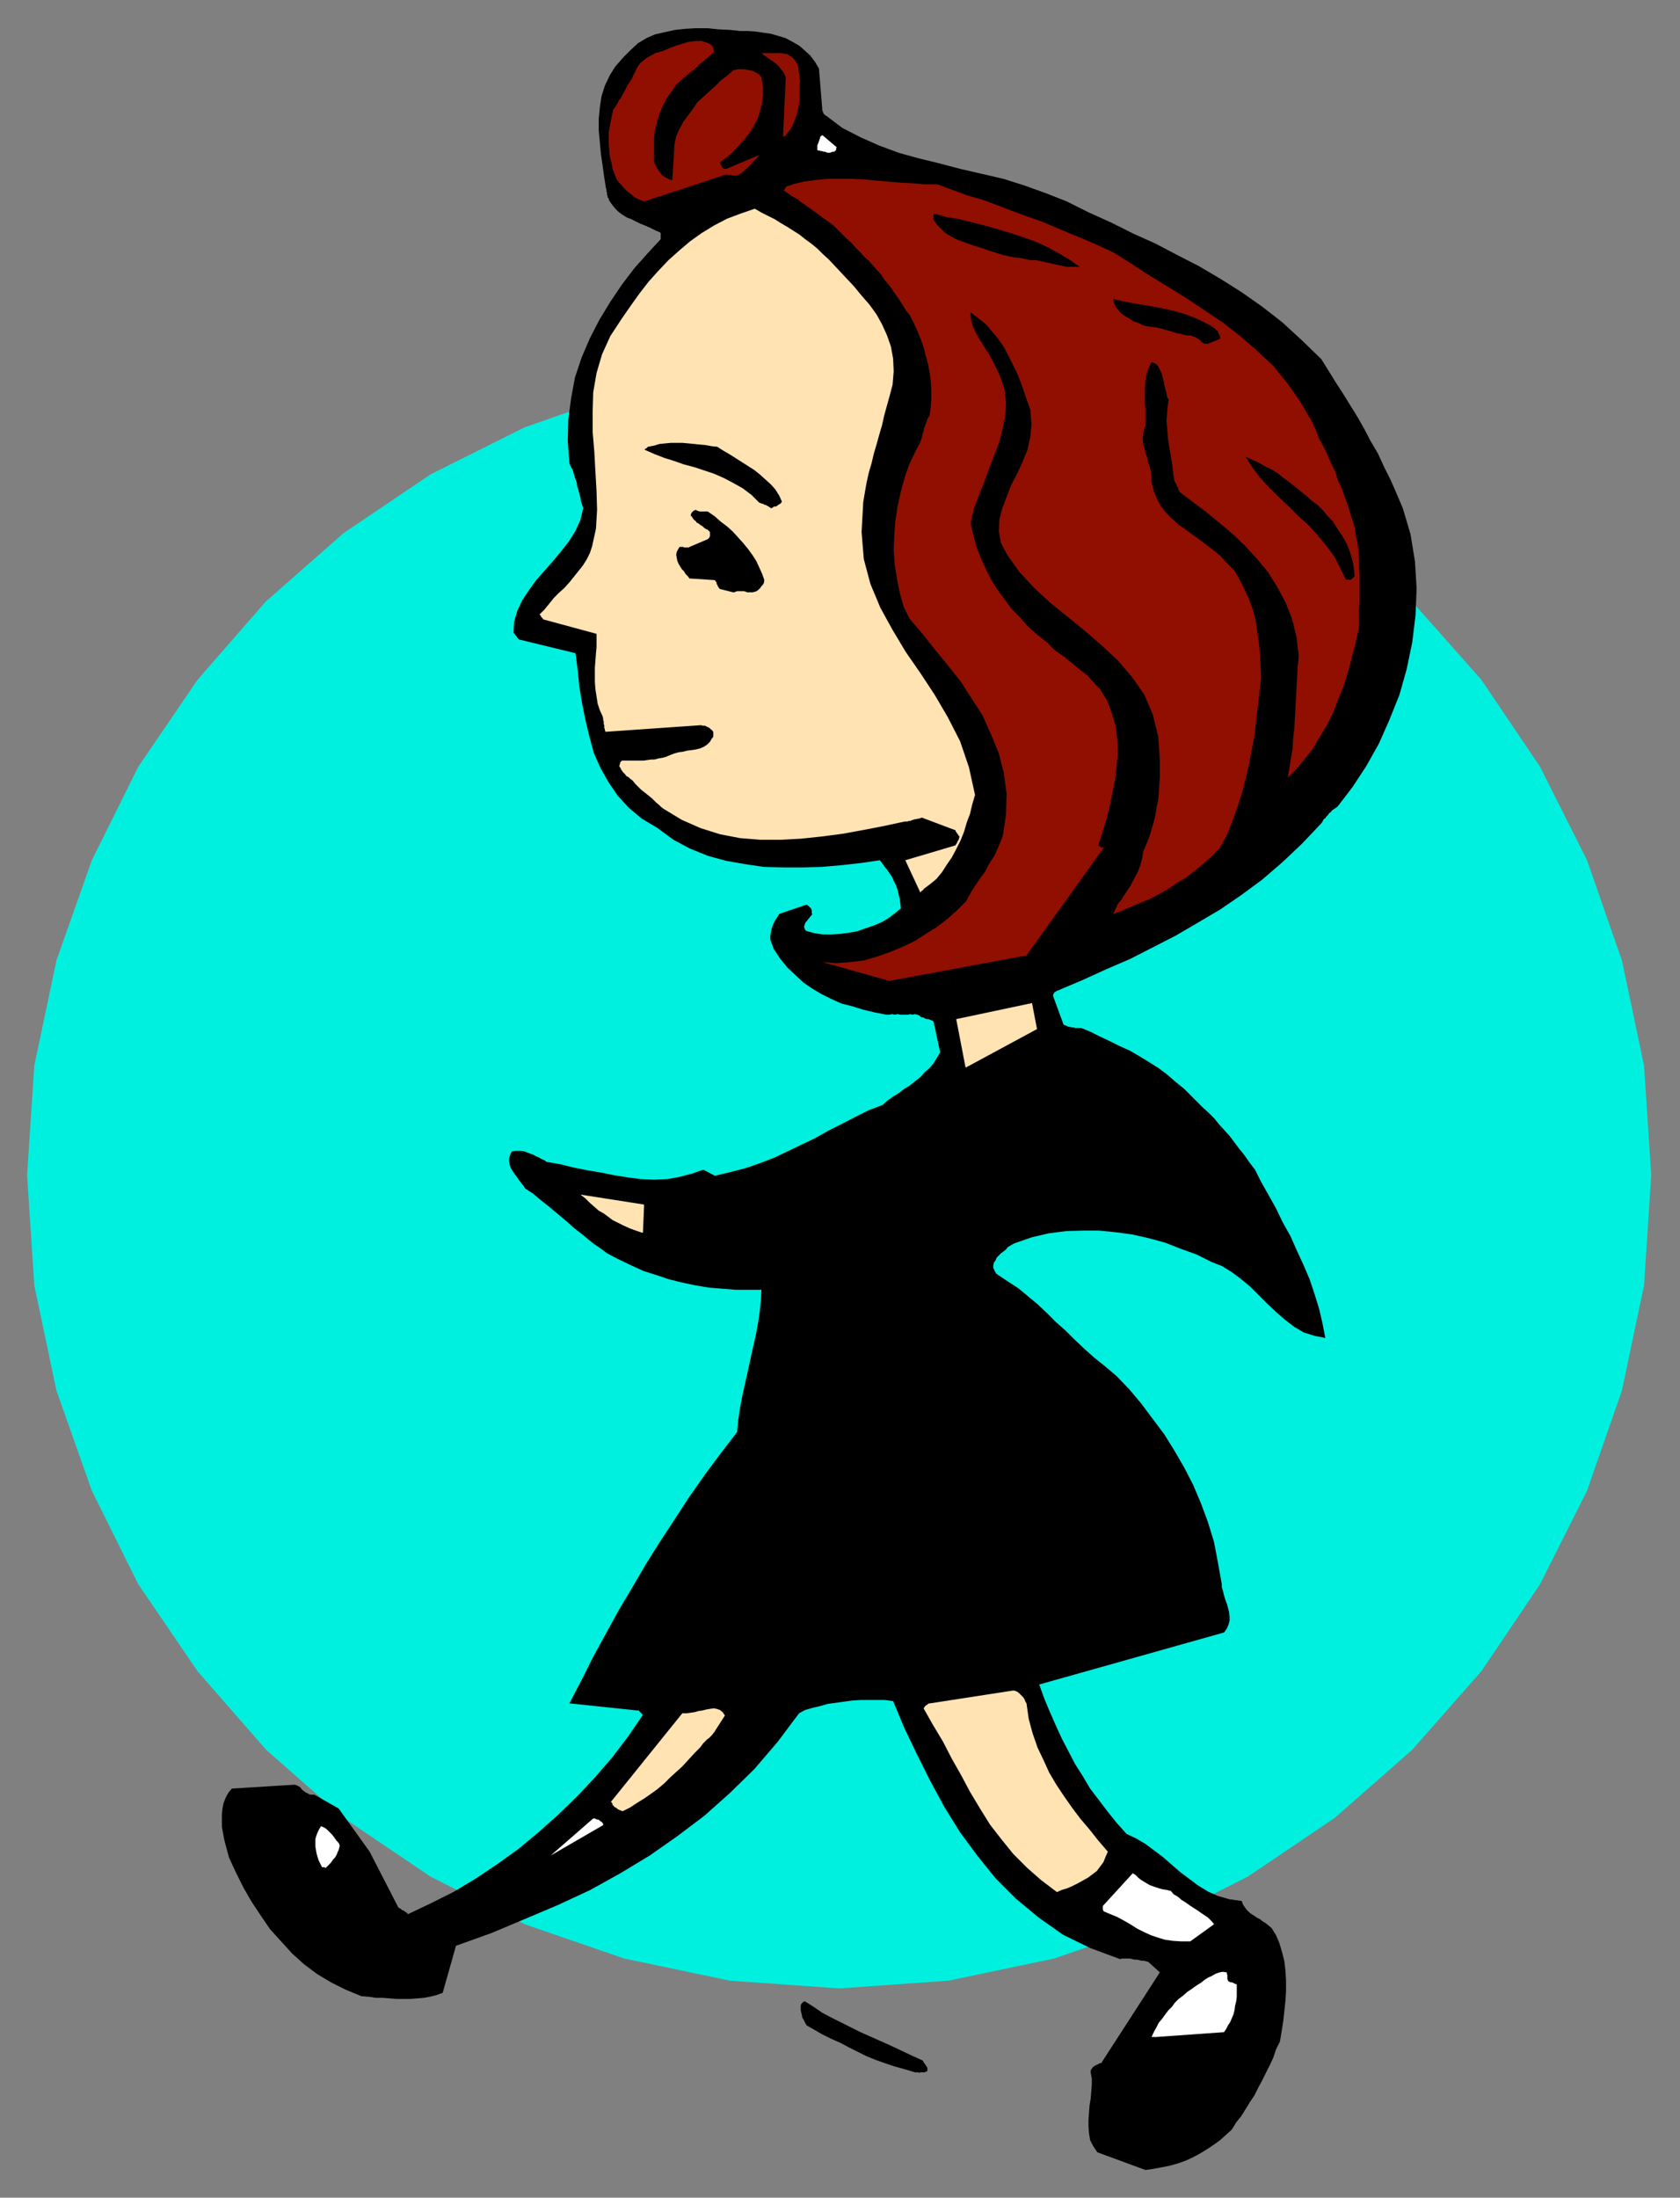
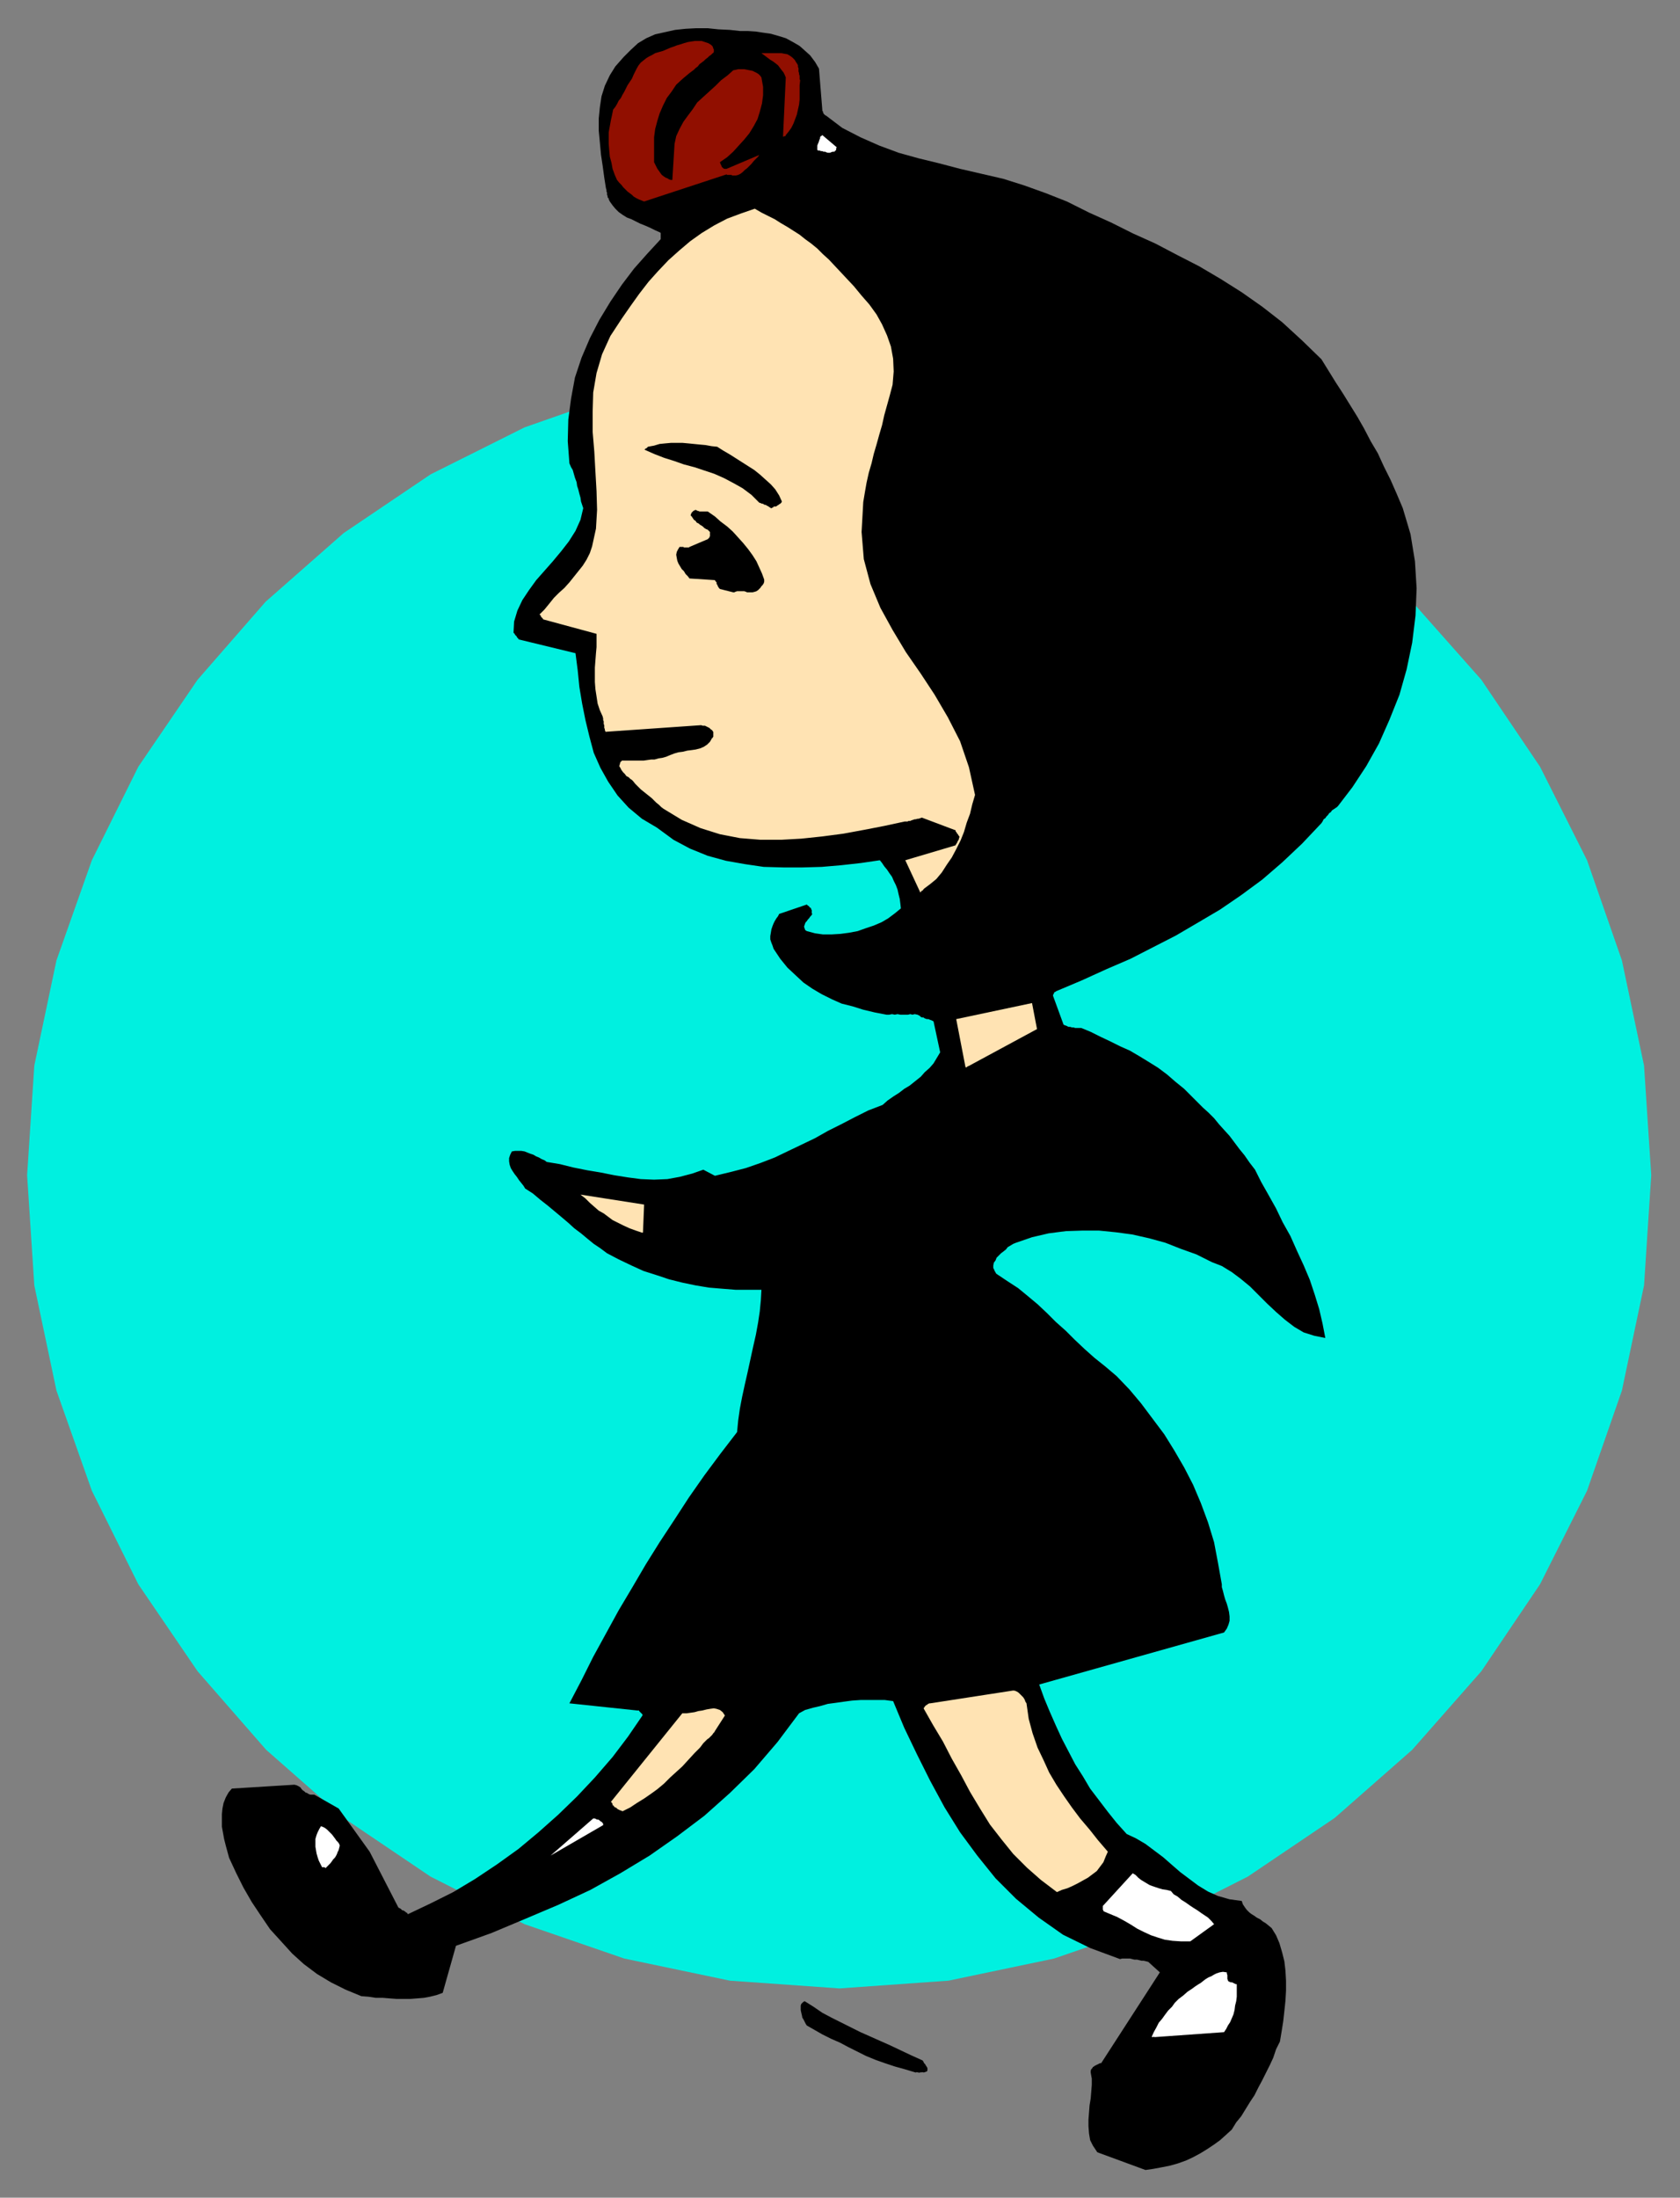
<svg xmlns="http://www.w3.org/2000/svg" xmlns:ns1="http://sodipodi.sourceforge.net/DTD/sodipodi-0.dtd" xmlns:ns2="http://www.inkscape.org/namespaces/inkscape" version="1.0" width="129.808mm" height="169.711mm" id="svg45" ns1:docname="CCM00982.WMF">
  <rect width="100%" height="100%" fill="#808080" stroke="none" />
  <ns1:namedview pagecolor="#ffffff" bordercolor="#666666" borderopacity="1" objecttolerance="10" gridtolerance="10" guidetolerance="10" ns2:pageopacity="0" ns2:pageshadow="2" ns2:window-width="640" ns2:window-height="480" id="namedview47" />
  <defs id="defs3">
    <pattern id="WMFhbasepattern" patternUnits="userSpaceOnUse" width="6" height="6" x="0" y="0" />
  </defs>
  <path style="fill:#00f0e0;fill-rule:evenodd;fill-opacity:1;stroke:none;" d="  M 482.214,343.011   L 480.113,311.02   L 473.649,280.322   L 463.468,251.078   L 449.732,223.773   L 432.603,198.407   L 412.403,175.625   L 389.779,155.591   L 364.408,138.465   L 336.936,124.731   L 307.848,114.552   L 276.982,108.09   L 245.147,105.989   L 213.15,108.09   L 182.285,114.552   L 153.197,124.731   L 125.725,138.465   L 100.353,155.591   L 77.568,175.625   L 57.691,198.407   L 40.4,223.773   L 26.826,251.078   L 16.483,280.322   L 10.019,311.02   L 7.918,343.011   L 10.019,375.163   L 16.483,405.861   L 26.826,435.105   L 40.4,462.41   L 57.691,487.777   L 77.73,510.72   L 100.353,530.593   L 125.725,547.719   L 153.197,561.614   L 182.285,571.631   L 213.15,578.094   L 245.147,580.356   L 276.982,578.094   L 307.848,571.631   L 336.936,561.614   L 364.408,547.719   L 389.779,530.593   L 412.403,510.72   L 432.603,487.777   L 449.732,462.41   L 463.468,435.105   L 473.649,405.861   L 480.113,375.163   L 482.214,343.011   L 482.214,343.011  z " id="path5" />
  <path style="fill:#000000;fill-rule:evenodd;fill-opacity:1;stroke:none;" d="  M 334.512,633.35   L 336.774,633.027   L 339.36,632.543   L 341.784,632.058   L 344.046,631.412   L 346.308,630.604   L 348.409,629.634   L 350.51,628.503   L 352.611,627.211   L 354.55,625.918   L 356.328,624.626   L 357.944,623.172   L 359.721,621.556   L 361.014,619.456   L 362.468,617.678   L 363.761,615.578   L 365.054,613.477   L 366.347,611.539   L 367.478,609.277   L 368.609,607.176   L 369.74,604.914   L 370.872,602.652   L 371.841,600.552   L 372.649,598.128   L 373.78,595.866   L 374.265,592.958   L 374.75,589.888   L 375.073,586.98   L 375.396,583.91   L 375.558,581.002   L 375.558,578.094   L 375.396,575.186   L 375.073,572.439   L 374.427,569.854   L 373.619,567.107   L 372.649,564.845   L 371.356,562.745   L 370.387,561.937   L 369.579,561.291   L 368.771,560.806   L 367.963,560.16   L 366.993,559.675   L 366.347,559.19   L 365.539,558.706   L 364.892,558.221   L 364.084,557.413   L 363.6,556.767   L 362.953,555.797   L 362.63,554.828   L 359.075,554.343   L 355.681,553.374   L 352.772,552.081   L 349.864,550.304   L 347.278,548.365   L 344.692,546.426   L 342.268,544.326   L 339.683,542.064   L 337.097,540.125   L 334.512,538.186   L 331.764,536.571   L 329.017,535.278   L 326.108,532.047   L 323.523,528.815   L 320.937,525.422   L 318.352,522.029   L 316.251,518.475   L 313.988,514.92   L 312.049,511.204   L 310.11,507.488   L 308.332,503.611   L 306.555,499.571   L 304.939,495.694   L 303.484,491.654   L 357.459,476.467   L 358.267,475.336   L 358.752,474.205   L 359.075,473.074   L 359.075,471.781   L 358.913,470.489   L 358.59,469.196   L 358.267,468.065   L 357.782,466.773   L 357.459,465.642   L 357.136,464.349   L 356.812,463.218   L 356.812,462.41   L 355.681,456.109   L 354.55,450.131   L 352.772,444.315   L 350.672,438.66   L 348.409,433.328   L 345.824,428.319   L 342.915,423.311   L 340.006,418.625   L 336.612,414.101   L 333.219,409.577   L 329.825,405.538   L 326.108,401.661   L 322.876,398.914   L 319.644,396.329   L 316.736,393.744   L 313.827,390.997   L 311.241,388.412   L 308.332,385.827   L 305.747,383.242   L 303,380.657   L 300.091,378.233   L 297.344,375.971   L 294.112,373.871   L 291.203,371.932   L 291.041,371.77   L 290.88,371.77   L 290.88,371.609   L 290.718,371.447   L 290.718,371.286   L 290.556,371.124   L 290.395,370.801   L 290.395,370.639   L 290.233,370.478   L 290.233,370.316   L 290.072,370.155   L 290.072,370.155   L 290.072,369.347   L 290.233,368.539   L 290.718,367.893   L 291.041,367.085   L 291.688,366.438   L 292.334,365.792   L 292.98,365.307   L 293.788,364.661   L 294.273,364.015   L 295.081,363.53   L 295.889,363.046   L 296.697,362.722   L 301.384,361.107   L 306.232,359.976   L 311.241,359.329   L 316.089,359.168   L 320.937,359.168   L 325.785,359.653   L 330.633,360.299   L 335.643,361.43   L 340.329,362.722   L 344.854,364.5   L 349.379,366.115   L 353.904,368.377   L 356.812,369.508   L 359.721,371.286   L 362.307,373.224   L 365.054,375.486   L 367.478,377.91   L 370.064,380.495   L 372.649,382.919   L 375.235,385.18   L 377.982,387.281   L 380.729,388.897   L 383.8,389.866   L 387.032,390.512   L 386.224,386.311   L 385.254,382.111   L 383.961,377.91   L 382.507,373.548   L 380.729,369.347   L 378.79,365.146   L 376.851,360.784   L 374.588,356.744   L 372.649,352.705   L 370.387,348.666   L 368.286,344.95   L 366.508,341.395   L 364.892,339.295   L 363.438,337.194   L 361.984,335.417   L 360.529,333.478   L 359.075,331.54   L 357.459,329.762   L 356.004,328.147   L 354.55,326.369   L 352.934,324.754   L 351.318,323.3   L 349.702,321.684   L 348.248,320.23   L 345.824,317.806   L 343.238,315.706   L 340.814,313.605   L 338.228,311.667   L 335.643,310.051   L 332.734,308.274   L 329.987,306.658   L 327.078,305.365   L 324.169,303.911   L 321.422,302.619   L 318.513,301.165   L 315.766,300.034   L 315.281,300.034   L 314.958,300.034   L 314.473,300.034   L 313.988,300.034   L 313.504,299.872   L 313.019,299.872   L 312.534,299.71   L 312.049,299.71   L 311.726,299.549   L 311.403,299.387   L 310.918,299.226   L 310.595,299.064   L 307.524,290.663   L 307.524,290.663   L 307.524,290.501   L 307.524,290.501   L 307.524,290.339   L 307.686,290.178   L 307.686,290.016   L 307.848,289.855   L 307.848,289.693   L 308.009,289.532   L 308.171,289.532   L 308.332,289.37   L 308.656,289.208   L 315.928,286.139   L 323.038,282.907   L 330.148,279.837   L 336.774,276.445   L 343.4,273.052   L 350.025,269.174   L 356.328,265.458   L 362.468,261.257   L 368.609,256.733   L 374.427,251.724   L 380.244,246.231   L 385.9,240.253   L 386.224,239.768   L 386.547,239.122   L 387.032,238.799   L 387.355,238.314   L 387.84,237.83   L 388.163,237.345   L 388.648,237.022   L 388.971,236.537   L 389.456,236.214   L 389.94,235.891   L 390.425,235.568   L 390.748,235.244   L 394.95,229.751   L 398.99,223.611   L 402.707,216.987   L 405.777,210.04   L 408.686,202.769   L 410.787,195.337   L 412.403,187.582   L 413.372,179.665   L 413.696,171.748   L 413.211,163.831   L 411.918,155.914   L 409.656,148.32   L 407.878,144.12   L 406.1,140.08   L 404.161,136.203   L 402.384,132.325   L 400.283,128.77   L 398.344,125.054   L 396.404,121.661   L 394.304,118.269   L 392.203,114.876   L 390.102,111.644   L 388.001,108.251   L 385.9,104.858   L 380.244,99.365   L 374.427,94.033   L 368.609,89.509   L 362.63,85.308   L 356.489,81.431   L 350.187,77.715   L 343.884,74.483   L 337.42,71.09   L 330.956,68.182   L 324.492,64.951   L 318.028,62.042   L 311.564,58.811   L 305.424,56.388   L 299.121,54.126   L 292.98,52.187   L 286.678,50.733   L 280.376,49.279   L 274.235,47.663   L 268.256,46.209   L 262.438,44.593   L 256.782,42.493   L 251.288,40.069   L 245.955,37.322   L 241.269,33.768   L 240.945,33.606   L 240.784,33.445   L 240.622,33.283   L 240.461,33.122   L 240.461,32.96   L 240.299,32.637   L 240.299,32.475   L 240.137,32.314   L 240.137,32.314   L 240.137,32.152   L 240.137,32.152   L 240.137,31.991   L 239.168,20.035   L 238.037,18.096   L 236.582,16.157   L 234.966,14.703   L 233.512,13.41   L 231.573,12.279   L 229.472,11.148   L 227.371,10.502   L 225.109,9.856   L 222.846,9.533   L 220.745,9.209   L 218.321,9.048   L 216.059,9.048   L 213.15,8.725   L 209.757,8.563   L 206.686,8.24   L 203.293,8.24   L 200.222,8.402   L 197.152,8.725   L 194.243,9.371   L 191.334,10.017   L 188.749,11.148   L 186.325,12.602   L 184.224,14.541   L 182.123,16.642   L 179.699,19.388   L 178.083,21.973   L 176.629,25.043   L 175.659,28.113   L 175.174,31.344   L 174.851,34.576   L 174.851,38.13   L 175.174,41.523   L 175.497,45.078   L 175.982,48.309   L 176.467,51.864   L 176.952,54.933   L 177.113,55.418   L 177.113,55.903   L 177.275,56.226   L 177.275,56.549   L 177.275,56.872   L 177.437,57.195   L 177.437,57.519   L 177.598,57.842   L 177.76,57.842   L 177.76,58.165   L 177.921,58.488   L 178.083,58.811   L 178.891,59.942   L 179.699,60.912   L 180.669,61.881   L 181.8,62.689   L 183.093,63.497   L 184.385,63.981   L 185.678,64.628   L 186.971,65.274   L 188.587,65.92   L 190.041,66.566   L 191.334,67.213   L 192.789,67.859   L 192.95,68.021   L 192.95,68.182   L 192.95,68.344   L 192.95,68.505   L 192.95,68.667   L 192.95,68.828   L 192.95,69.152   L 192.95,69.313   L 192.95,69.475   L 192.95,69.636   L 192.95,69.798   L 192.95,69.798   L 189.072,73.999   L 185.193,78.361   L 181.638,83.046   L 178.245,88.055   L 175.013,93.387   L 172.265,98.719   L 169.841,104.374   L 167.902,110.19   L 166.771,116.33   L 165.963,122.469   L 165.801,128.77   L 166.286,135.233   L 166.771,136.364   L 167.256,137.172   L 167.579,138.303   L 167.902,139.434   L 168.387,140.727   L 168.549,141.858   L 168.872,142.827   L 169.195,144.12   L 169.518,145.251   L 169.68,146.382   L 170.003,147.351   L 170.326,148.32   L 169.518,151.713   L 168.064,154.945   L 166.125,158.014   L 163.862,160.923   L 161.438,163.831   L 159.014,166.578   L 156.59,169.324   L 154.489,172.233   L 152.55,175.141   L 151.096,178.211   L 150.126,181.442   L 149.965,184.673   L 150.288,184.996   L 150.449,185.32   L 150.611,185.481   L 150.934,185.804   L 150.934,185.966   L 151.096,186.127   L 151.257,186.289   L 151.419,186.451   L 151.419,186.612   L 151.419,186.612   L 151.419,186.612   L 151.419,186.612   L 168.064,190.651   L 168.71,195.66   L 169.195,200.507   L 170.003,205.354   L 170.973,210.201   L 172.104,214.887   L 173.397,219.734   L 175.336,224.096   L 177.598,228.135   L 180.345,232.175   L 183.577,235.729   L 187.456,238.961   L 191.819,241.546   L 196.667,245.1   L 201.515,247.685   L 206.686,249.786   L 212.019,251.24   L 217.513,252.209   L 223.008,253.017   L 228.825,253.179   L 234.32,253.179   L 239.976,253.017   L 245.632,252.532   L 251.449,251.886   L 256.944,251.078   L 257.59,251.886   L 258.237,252.855   L 259.045,253.825   L 259.691,254.794   L 260.499,255.925   L 260.984,257.056   L 261.63,258.349   L 262.115,259.641   L 262.438,261.095   L 262.761,262.388   L 262.923,263.681   L 263.084,265.135   L 261.307,266.589   L 259.368,268.043   L 257.429,269.174   L 255.166,270.143   L 252.742,270.951   L 250.48,271.759   L 247.894,272.244   L 245.47,272.567   L 242.885,272.728   L 240.299,272.728   L 238.037,272.405   L 235.613,271.759   L 235.128,271.436   L 234.966,270.951   L 234.805,270.466   L 234.966,269.982   L 235.128,269.497   L 235.289,269.174   L 235.613,268.851   L 235.936,268.366   L 236.259,268.043   L 236.582,267.558   L 236.905,267.235   L 237.229,266.75   L 237.067,266.589   L 237.067,266.427   L 237.067,266.104   L 237.067,265.943   L 237.067,265.619   L 236.905,265.458   L 236.905,265.296   L 236.744,264.973   L 236.421,264.812   L 236.259,264.488   L 235.936,264.327   L 235.613,264.004   L 227.533,266.75   L 227.209,267.397   L 226.725,268.043   L 226.24,268.851   L 225.917,269.497   L 225.593,270.305   L 225.27,271.274   L 225.109,272.244   L 224.947,273.213   L 224.947,274.183   L 225.27,275.152   L 225.593,275.96   L 225.917,276.929   L 227.856,279.837   L 229.957,282.423   L 232.381,284.685   L 234.643,286.785   L 237.229,288.562   L 239.976,290.178   L 242.885,291.632   L 245.793,292.925   L 249.025,293.732   L 252.096,294.702   L 255.489,295.51   L 258.883,296.156   L 259.691,296.156   L 260.499,295.994   L 261.307,296.156   L 262.115,295.994   L 262.923,296.156   L 263.731,296.156   L 264.377,296.156   L 265.185,296.156   L 265.832,295.994   L 266.478,296.156   L 267.125,295.994   L 267.933,296.156   L 268.256,296.318   L 268.579,296.479   L 268.902,296.802   L 269.225,296.964   L 269.71,296.964   L 269.872,297.125   L 270.195,297.287   L 270.68,297.449   L 271.164,297.449   L 271.488,297.61   L 271.972,297.772   L 272.619,298.095   L 274.558,307.143   L 273.588,308.758   L 272.619,310.374   L 271.488,311.667   L 270.033,312.959   L 268.902,314.252   L 267.286,315.544   L 265.67,316.837   L 264.054,317.806   L 262.6,318.937   L 260.822,320.068   L 259.206,321.199   L 257.752,322.492   L 253.55,324.107   L 249.672,326.046   L 245.632,328.147   L 241.753,330.085   L 238.037,332.186   L 233.997,334.125   L 230.28,335.902   L 226.24,337.841   L 222.038,339.456   L 217.837,340.911   L 213.473,342.042   L 208.787,343.173   L 205.393,341.395   L 202.161,342.526   L 198.445,343.496   L 194.889,344.142   L 191.011,344.304   L 187.133,344.142   L 183.416,343.657   L 179.376,343.011   L 175.336,342.203   L 171.457,341.557   L 167.417,340.749   L 163.539,339.78   L 159.661,339.133   L 159.014,338.649   L 158.206,338.325   L 157.398,337.841   L 156.59,337.518   L 155.782,337.033   L 154.813,336.71   L 154.005,336.387   L 153.197,336.063   L 152.227,335.902   L 151.257,335.902   L 150.449,335.902   L 149.48,336.063   L 148.995,337.033   L 148.672,338.002   L 148.672,338.972   L 148.833,339.941   L 149.157,340.911   L 149.641,341.718   L 150.288,342.688   L 150.934,343.496   L 151.581,344.465   L 152.227,345.273   L 152.873,346.081   L 153.358,346.889   L 155.621,348.343   L 157.721,350.12   L 159.984,351.897   L 161.923,353.513   L 163.862,355.129   L 165.963,356.906   L 167.741,358.522   L 169.68,359.976   L 171.619,361.591   L 173.397,363.046   L 175.336,364.338   L 177.275,365.792   L 180.669,367.569   L 184.385,369.347   L 187.941,370.962   L 191.496,372.093   L 195.374,373.386   L 199.253,374.355   L 203.131,375.163   L 207.009,375.809   L 210.888,376.133   L 214.928,376.456   L 218.645,376.456   L 222.361,376.456   L 222.2,379.364   L 221.877,382.757   L 221.392,385.988   L 220.745,389.543   L 219.937,393.097   L 219.129,396.813   L 218.321,400.53   L 217.513,404.084   L 216.705,407.8   L 216.059,411.193   L 215.574,414.586   L 215.251,417.979   L 210.403,424.28   L 205.717,430.581   L 201.192,437.044   L 196.99,443.507   L 192.627,450.131   L 188.587,456.594   L 184.709,463.218   L 180.669,470.004   L 176.952,476.79   L 173.235,483.576   L 169.841,490.362   L 166.286,497.148   L 186.163,499.248   L 186.325,499.248   L 186.486,499.248   L 186.648,499.248   L 186.648,499.41   L 186.809,499.571   L 186.971,499.733   L 186.971,499.733   L 187.133,499.894   L 187.294,500.056   L 187.456,500.218   L 187.617,500.379   L 187.617,500.702   L 183.416,506.842   L 178.891,512.82   L 173.72,518.798   L 168.549,524.291   L 163.054,529.623   L 157.237,534.793   L 151.419,539.64   L 145.117,544.164   L 138.814,548.365   L 132.35,552.243   L 125.886,555.474   L 119.099,558.706   L 118.937,558.382   L 118.776,558.221   L 118.614,558.221   L 118.453,558.059   L 118.291,557.898   L 117.968,557.736   L 117.806,557.575   L 117.483,557.575   L 117.321,557.413   L 116.998,557.09   L 116.675,556.928   L 116.352,556.767   L 107.949,540.448   L 98.899,527.846   L 91.789,523.807   L 91.304,523.807   L 90.657,523.807   L 90.173,523.645   L 89.688,523.322   L 89.203,523.16   L 88.88,522.837   L 88.395,522.514   L 88.072,522.191   L 87.749,521.706   L 87.264,521.383   L 86.618,521.06   L 85.971,520.898   L 67.71,522.029   L 66.741,523.16   L 65.933,524.615   L 65.286,526.23   L 64.963,527.846   L 64.802,529.462   L 64.802,531.4   L 64.802,533.178   L 65.125,534.955   L 65.448,536.732   L 65.933,538.671   L 66.418,540.448   L 66.902,542.226   L 69.003,546.749   L 71.104,550.95   L 73.528,555.151   L 76.114,559.029   L 78.861,563.068   L 82.093,566.622   L 85.325,570.177   L 88.718,573.247   L 92.597,576.155   L 96.637,578.579   L 100.838,580.679   L 105.525,582.618   L 107.625,582.779   L 109.726,583.102   L 111.827,583.102   L 113.766,583.264   L 115.867,583.426   L 117.968,583.426   L 119.745,583.426   L 121.846,583.264   L 123.785,583.102   L 125.563,582.779   L 127.502,582.295   L 129.28,581.648   L 133.158,567.915   L 143.501,564.199   L 153.52,559.998   L 163.054,555.959   L 172.427,551.597   L 181.153,546.749   L 189.718,541.579   L 197.798,535.924   L 205.717,529.946   L 213.15,523.322   L 220.261,516.375   L 227.048,508.458   L 233.35,500.056   L 235.128,499.087   L 237.39,498.44   L 239.491,497.956   L 241.753,497.309   L 244.177,496.986   L 246.44,496.663   L 248.864,496.34   L 251.288,496.178   L 253.712,496.178   L 256.136,496.178   L 258.398,496.178   L 260.822,496.502   L 264.054,504.257   L 267.771,512.012   L 271.649,519.767   L 275.851,527.523   L 280.376,534.793   L 285.385,541.579   L 290.718,548.204   L 296.697,554.182   L 303.323,559.675   L 310.433,564.684   L 318.352,568.561   L 327.078,571.793   L 327.724,571.631   L 328.532,571.631   L 329.34,571.631   L 329.987,571.631   L 330.633,571.793   L 331.28,571.954   L 332.088,571.954   L 332.734,572.116   L 333.38,572.277   L 334.027,572.277   L 334.673,572.439   L 335.32,572.601   L 338.713,575.67   L 321.584,602.168   L 321.26,602.168   L 320.937,602.329   L 320.614,602.491   L 320.291,602.652   L 319.968,602.814   L 319.644,602.975   L 319.483,603.137   L 319.16,603.299   L 318.998,603.622   L 318.675,603.945   L 318.513,604.43   L 318.513,604.914   L 318.836,606.692   L 318.836,608.469   L 318.675,610.569   L 318.513,612.508   L 318.19,614.447   L 318.028,616.547   L 317.867,618.648   L 317.867,620.587   L 318.028,622.687   L 318.352,624.626   L 319.16,626.241   L 320.452,628.18   L 334.512,633.35   L 334.512,633.35  z " id="path7" />
  <path style="fill:#000000;fill-rule:evenodd;fill-opacity:1;stroke:none;" d="  M 267.448,604.914   L 267.448,604.914   L 267.609,604.753   L 267.771,604.914   L 267.933,604.753   L 268.094,604.914   L 268.256,604.914   L 268.579,604.914   L 268.74,604.914   L 269.064,604.753   L 269.225,604.914   L 269.548,604.753   L 269.71,604.914   L 270.195,604.753   L 270.68,604.591   L 270.841,604.268   L 270.841,603.945   L 270.841,603.622   L 270.68,603.299   L 270.356,602.814   L 270.195,602.491   L 269.872,602.168   L 269.71,601.844   L 269.548,601.521   L 269.387,601.36   L 266.155,599.906   L 263.084,598.452   L 260.014,596.997   L 257.105,595.705   L 254.197,594.412   L 251.288,593.12   L 248.379,591.666   L 245.47,590.212   L 242.885,588.919   L 240.137,587.465   L 237.552,585.688   L 234.966,584.072   L 234.481,584.395   L 233.997,584.88   L 233.835,585.364   L 233.835,586.011   L 233.835,586.657   L 233.997,587.465   L 234.158,588.111   L 234.32,588.919   L 234.643,589.404   L 234.966,590.05   L 235.289,590.696   L 235.613,591.181   L 237.875,592.473   L 240.137,593.766   L 242.723,595.059   L 245.309,596.19   L 247.733,597.482   L 250.318,598.775   L 252.904,600.067   L 255.651,601.198   L 258.398,602.168   L 261.307,603.137   L 264.216,603.945   L 267.448,604.914   L 267.448,604.914  z " id="path9" />
  <path style="fill:#ffffff;fill-rule:evenodd;fill-opacity:1;stroke:none;" d="  M 337.097,594.574   L 357.459,593.12   L 358.105,592.15   L 358.59,591.181   L 359.236,590.212   L 359.721,589.081   L 360.206,587.95   L 360.529,586.657   L 360.691,585.364   L 361.014,584.072   L 361.176,582.779   L 361.176,581.487   L 361.176,580.356   L 361.176,579.225   L 361.014,579.063   L 360.852,579.063   L 360.691,579.063   L 360.529,578.902   L 360.529,578.902   L 360.368,578.902   L 360.206,578.74   L 360.044,578.74   L 359.883,578.579   L 359.721,578.579   L 359.56,578.579   L 359.398,578.579   L 359.075,578.417   L 358.913,578.417   L 358.752,578.255   L 358.59,578.094   L 358.59,577.932   L 358.428,577.609   L 358.428,577.286   L 358.428,577.124   L 358.428,576.801   L 358.428,576.478   L 358.267,575.993   L 358.267,575.67   L 357.136,575.509   L 356.166,575.67   L 355.196,575.993   L 354.55,576.317   L 353.742,576.801   L 352.934,577.124   L 352.126,577.609   L 351.48,578.094   L 350.672,578.74   L 349.864,579.225   L 348.894,579.871   L 348.248,580.356   L 346.793,581.325   L 345.5,582.456   L 344.208,583.426   L 343.076,584.557   L 342.268,585.688   L 341.137,586.819   L 340.168,588.111   L 339.36,589.242   L 338.39,590.373   L 337.744,591.666   L 336.936,593.12   L 336.289,594.574   L 336.289,594.574   L 336.289,594.412   L 336.289,594.574   L 336.451,594.412   L 336.451,594.574   L 336.612,594.574   L 336.774,594.574   L 336.774,594.574   L 336.936,594.412   L 336.936,594.574   L 336.936,594.412   L 337.097,594.574   L 337.097,594.574  z " id="path11" />
  <path style="fill:#ffffff;fill-rule:evenodd;fill-opacity:1;stroke:none;" d="  M 347.601,566.622   L 354.55,561.614   L 353.742,560.644   L 352.772,559.675   L 351.803,559.029   L 350.833,558.382   L 349.702,557.575   L 348.409,556.767   L 347.44,556.12   L 346.308,555.313   L 345.016,554.505   L 343.884,553.535   L 342.753,552.889   L 341.945,551.92   L 340.652,551.597   L 339.521,551.435   L 338.39,551.112   L 337.42,550.789   L 336.451,550.466   L 335.643,550.142   L 334.835,549.658   L 334.027,549.173   L 333.219,548.688   L 332.411,548.042   L 331.603,547.234   L 330.795,546.749   L 322.068,556.282   L 322.068,556.282   L 322.068,556.444   L 322.068,556.605   L 322.068,556.767   L 322.068,556.928   L 322.068,557.09   L 322.068,557.09   L 322.068,557.251   L 322.068,557.413   L 322.23,557.575   L 322.23,557.736   L 322.392,557.898   L 324.331,558.706   L 326.27,559.513   L 328.371,560.644   L 330.31,561.775   L 332.088,562.906   L 334.027,563.876   L 336.128,564.845   L 338.067,565.491   L 340.168,566.138   L 342.43,566.461   L 344.854,566.622   L 347.601,566.622   L 347.601,566.622  z " id="path13" />
  <path style="fill:#ffe3b3;fill-rule:evenodd;fill-opacity:1;stroke:none;" d="  M 308.656,552.243   L 310.11,551.597   L 311.726,551.112   L 313.18,550.466   L 314.796,549.658   L 316.251,548.85   L 317.705,548.042   L 318.998,547.073   L 320.291,546.103   L 321.26,544.811   L 322.23,543.518   L 322.876,541.902   L 323.523,540.448   L 320.614,537.055   L 318.19,533.986   L 315.443,530.754   L 313.019,527.523   L 310.756,524.291   L 308.494,520.898   L 306.393,517.344   L 304.777,513.789   L 303,510.073   L 301.545,505.873   L 300.414,501.672   L 299.768,497.148   L 299.444,496.663   L 299.283,496.178   L 299.121,495.855   L 298.798,495.371   L 298.475,495.047   L 298.152,494.724   L 297.828,494.401   L 297.505,494.078   L 297.02,493.755   L 296.697,493.593   L 296.212,493.432   L 295.728,493.432   L 271.649,497.148   L 271.488,497.148   L 271.326,497.148   L 271.164,497.309   L 271.003,497.309   L 270.841,497.471   L 270.68,497.632   L 270.518,497.632   L 270.356,497.794   L 270.195,497.956   L 270.033,498.117   L 269.872,498.44   L 269.71,498.602   L 272.457,503.449   L 275.366,508.296   L 277.952,513.305   L 280.699,518.152   L 283.284,522.999   L 286.193,527.846   L 289.102,532.531   L 292.496,536.894   L 295.889,541.095   L 299.929,545.134   L 303.969,548.688   L 308.656,552.243   L 308.656,552.243  z " id="path15" />
  <path style="fill:#ffffff;fill-rule:evenodd;fill-opacity:1;stroke:none;" d="  M 95.021,545.295   L 95.505,544.811   L 95.99,544.326   L 96.475,543.841   L 96.96,543.195   L 97.283,542.71   L 97.768,542.226   L 98.091,541.741   L 98.414,541.095   L 98.576,540.61   L 98.899,539.964   L 99.061,539.317   L 99.222,538.671   L 99.061,538.186   L 98.737,537.702   L 98.253,537.217   L 97.929,536.732   L 97.445,536.086   L 96.96,535.44   L 96.475,534.955   L 95.99,534.47   L 95.505,533.986   L 94.859,533.501   L 94.213,533.178   L 93.728,533.016   L 93.243,533.824   L 92.758,534.793   L 92.435,535.601   L 92.112,536.732   L 92.112,537.863   L 92.112,538.994   L 92.273,539.964   L 92.435,540.933   L 92.758,542.064   L 93.081,543.033   L 93.566,544.003   L 94.051,544.972   L 94.213,544.972   L 94.213,544.972   L 94.213,544.972   L 94.374,544.972   L 94.374,544.972   L 94.536,544.972   L 94.697,544.972   L 94.697,544.972   L 94.859,544.972   L 94.859,545.134   L 95.021,545.134   L 95.021,545.295   L 95.021,545.295  z " id="path17" />
  <path style="fill:#ffffff;fill-rule:evenodd;fill-opacity:1;stroke:none;" d="  M 160.792,541.579   L 176.144,532.693   L 176.144,532.37   L 175.982,532.047   L 175.821,531.885   L 175.659,531.724   L 175.336,531.562   L 175.174,531.4   L 175.013,531.239   L 174.689,531.077   L 174.366,531.077   L 174.043,530.916   L 173.72,530.754   L 173.235,530.754   L 160.792,541.579   L 160.792,541.579  z " id="path19" />
  <path style="fill:#ffe3b3;fill-rule:evenodd;fill-opacity:1;stroke:none;" d="  M 181.8,528.654   L 184.062,527.523   L 186.001,526.23   L 188.102,524.938   L 190.203,523.484   L 191.981,522.191   L 193.92,520.575   L 195.697,518.798   L 197.475,517.182   L 199.253,515.567   L 201.03,513.628   L 202.808,511.689   L 204.424,510.073   L 204.909,509.427   L 205.393,508.781   L 205.717,508.458   L 206.201,507.973   L 206.525,507.65   L 207.009,507.327   L 207.333,507.003   L 207.656,506.68   L 207.979,506.357   L 208.302,505.873   L 208.625,505.549   L 208.787,505.226   L 211.696,500.702   L 211.049,499.733   L 210.241,499.087   L 209.272,498.763   L 208.464,498.602   L 207.333,498.763   L 206.363,498.925   L 205.07,499.248   L 203.939,499.41   L 202.808,499.733   L 201.677,499.894   L 200.545,500.056   L 199.253,500.056   L 178.406,525.907   L 178.729,526.23   L 178.891,526.553   L 178.891,526.876   L 179.214,527.038   L 179.376,527.361   L 179.699,527.523   L 180.022,527.684   L 180.345,528.007   L 180.669,528.169   L 180.992,528.331   L 181.477,528.492   L 181.8,528.654   L 181.8,528.654  z " id="path21" />
  <path style="fill:#ffe3b3;fill-rule:evenodd;fill-opacity:1;stroke:none;" d="  M 187.617,359.814   L 187.779,359.653   L 187.779,359.653   L 187.779,359.653   L 187.779,359.653   L 187.779,359.653   L 187.779,359.653   L 187.779,359.491   L 187.779,359.491   L 187.779,359.491   L 187.779,359.491   L 187.779,359.491   L 187.779,359.491   L 188.102,351.574   L 169.518,348.666   L 170.973,349.797   L 172.265,351.089   L 173.558,352.22   L 174.851,353.351   L 176.305,354.159   L 177.598,355.129   L 178.891,356.098   L 180.507,356.906   L 182.123,357.714   L 183.901,358.522   L 185.678,359.168   L 187.617,359.814   L 187.617,359.814  z " id="path23" />
-   <path style="fill:#910f00;fill-rule:evenodd;fill-opacity:1;stroke:none;" d="  M 259.691,286.3   L 299.768,278.868   L 322.392,247.362   L 322.068,247.362   L 321.907,247.362   L 321.745,247.362   L 321.745,247.362   L 321.584,247.362   L 321.584,247.362   L 321.584,247.362   L 321.422,247.201   L 321.26,247.039   L 321.26,247.039   L 320.937,246.877   L 320.776,246.554   L 321.907,243.161   L 323.038,239.445   L 324.008,235.568   L 324.816,231.69   L 325.624,227.651   L 326.108,223.611   L 326.432,219.734   L 326.27,215.695   L 325.785,211.817   L 324.654,208.101   L 323.361,204.546   L 321.26,201.153   L 319.968,199.861   L 318.675,198.407   L 317.544,197.114   L 316.251,196.145   L 314.796,195.014   L 313.504,193.883   L 312.049,192.752   L 310.918,191.782   L 309.464,190.813   L 308.171,189.844   L 307.04,188.874   L 306.07,187.743   L 303,185.32   L 300.252,182.896   L 297.828,180.149   L 295.404,177.726   L 293.304,174.818   L 291.364,172.233   L 289.425,169.163   L 287.971,166.254   L 286.516,163.023   L 285.224,159.792   L 284.254,156.237   L 283.446,152.683   L 284.416,148.482   L 285.87,144.604   L 287.486,140.565   L 288.94,136.526   L 290.395,132.81   L 291.849,128.932   L 292.819,125.054   L 293.627,121.177   L 293.788,117.461   L 293.304,113.421   L 292.011,109.705   L 290.072,105.666   L 289.425,104.535   L 288.779,103.243   L 287.971,102.112   L 287.324,100.981   L 286.678,100.011   L 285.87,98.719   L 285.224,97.588   L 284.577,96.295   L 284.092,95.164   L 283.769,94.033   L 283.446,92.579   L 283.446,91.125   L 285.708,92.902   L 287.809,94.518   L 289.587,96.618   L 291.364,98.719   L 292.98,100.981   L 294.273,103.404   L 295.566,105.989   L 296.859,108.574   L 297.99,111.321   L 298.96,114.068   L 299.929,116.976   L 300.899,119.561   L 301.222,123.762   L 300.899,127.478   L 300.091,131.194   L 298.636,134.749   L 297.02,138.303   L 295.243,141.696   L 293.95,145.089   L 292.657,148.482   L 291.849,151.713   L 291.688,155.106   L 292.334,158.499   L 294.112,161.892   L 297.667,166.901   L 302.03,171.586   L 306.716,175.949   L 311.726,179.988   L 316.897,184.189   L 321.745,188.389   L 326.432,192.752   L 330.472,197.437   L 334.188,202.769   L 336.612,208.424   L 338.228,214.887   L 338.713,221.834   L 338.713,224.419   L 338.713,226.843   L 338.552,229.105   L 338.39,231.528   L 338.228,233.467   L 337.744,235.729   L 337.42,237.83   L 336.936,239.93   L 336.289,242.03   L 335.643,244.292   L 334.835,246.231   L 333.865,248.493   L 333.542,250.594   L 333.057,252.371   L 332.411,254.148   L 331.603,255.764   L 330.795,257.218   L 330.148,258.51   L 329.179,259.965   L 328.209,261.419   L 327.401,262.711   L 326.432,263.842   L 325.785,265.296   L 325.139,266.75   L 327.724,265.781   L 330.31,264.65   L 333.057,263.519   L 335.804,262.388   L 338.552,260.934   L 341.137,259.48   L 343.723,257.703   L 346.47,256.087   L 348.894,254.148   L 351.48,252.048   L 353.904,249.947   L 356.328,247.362   L 358.267,243.808   L 359.883,239.768   L 361.337,235.729   L 362.63,231.69   L 363.761,227.328   L 364.731,223.127   L 365.539,218.926   L 366.347,214.725   L 366.832,210.363   L 367.316,206.162   L 367.801,202.123   L 368.286,197.76   L 368.124,194.529   L 367.963,190.975   L 367.64,187.582   L 367.155,184.35   L 366.67,180.957   L 365.862,177.887   L 364.731,174.818   L 363.438,172.071   L 361.984,169.163   L 360.529,166.578   L 358.428,164.477   L 356.328,162.215   L 354.388,160.6   L 352.449,159.145   L 350.348,157.53   L 348.248,156.076   L 346.147,154.46   L 344.208,153.167   L 342.43,151.552   L 340.652,149.774   L 339.198,147.997   L 337.905,145.735   L 336.936,143.312   L 336.289,140.727   L 336.289,139.272   L 336.128,137.657   L 335.804,136.364   L 335.32,134.91   L 334.996,133.456   L 334.512,132.163   L 334.188,130.709   L 333.865,129.578   L 333.704,128.124   L 333.865,126.832   L 334.027,125.539   L 334.512,124.247   L 334.512,122.631   L 334.512,121.015   L 334.512,119.238   L 334.35,117.784   L 334.35,116.007   L 334.35,114.391   L 334.35,112.775   L 334.512,111.321   L 334.673,109.705   L 335.158,108.251   L 335.643,106.959   L 336.289,105.666   L 337.097,105.989   L 337.744,106.312   L 338.228,106.959   L 338.713,107.928   L 339.198,108.897   L 339.521,110.028   L 339.844,111.321   L 340.006,112.29   L 340.329,113.583   L 340.652,114.714   L 340.814,115.845   L 341.299,116.653   L 340.976,118.753   L 340.814,120.692   L 340.652,122.792   L 340.814,124.57   L 340.976,126.509   L 341.137,128.447   L 341.46,130.386   L 341.784,132.325   L 342.107,134.264   L 342.43,136.203   L 342.592,138.141   L 342.915,140.08   L 343.076,140.565   L 343.238,140.888   L 343.4,141.05   L 343.561,141.373   L 343.561,141.696   L 343.723,141.858   L 343.884,142.181   L 344.046,142.342   L 344.046,142.665   L 344.208,142.989   L 344.369,143.312   L 344.531,143.635   L 348.409,146.543   L 352.288,149.451   L 356.004,152.521   L 359.883,155.753   L 363.6,159.307   L 366.993,163.023   L 370.225,166.901   L 372.972,171.263   L 375.396,175.787   L 377.336,180.634   L 378.628,185.966   L 379.275,191.459   L 378.952,194.691   L 378.79,197.76   L 378.628,200.83   L 378.467,203.738   L 378.305,206.808   L 378.144,209.555   L 377.982,212.625   L 377.659,215.371   L 377.497,218.441   L 377.012,221.188   L 376.528,224.258   L 376.043,227.004   L 378.628,224.419   L 381.052,221.511   L 383.476,218.441   L 385.416,215.048   L 387.516,211.655   L 389.294,208.101   L 390.748,204.223   L 392.364,200.346   L 393.657,196.145   L 394.788,191.944   L 395.92,187.582   L 396.889,183.058   L 396.889,180.473   L 396.889,178.049   L 397.051,175.464   L 397.051,172.879   L 397.051,170.455   L 397.051,167.87   L 396.889,165.608   L 396.889,163.023   L 396.728,160.6   L 396.404,158.338   L 395.92,156.076   L 395.596,153.814   L 394.627,150.905   L 393.819,148.159   L 392.849,145.412   L 391.88,142.665   L 390.748,140.242   L 389.94,137.657   L 388.809,135.395   L 387.678,132.81   L 386.547,130.386   L 385.254,128.124   L 384.284,125.539   L 383.153,123.116   L 379.76,117.299   L 376.043,111.967   L 371.841,106.797   L 366.993,102.273   L 362.145,98.072   L 356.974,94.033   L 351.641,90.479   L 346.308,86.924   L 340.814,83.531   L 335.481,80.3   L 330.31,76.907   L 325.139,73.675   L 320.937,71.737   L 316.897,69.959   L 312.534,68.182   L 308.332,66.405   L 304.131,64.628   L 299.929,63.173   L 295.566,61.558   L 291.364,59.942   L 287.001,58.326   L 282.476,57.034   L 278.113,55.418   L 273.75,53.802   L 269.872,53.802   L 266.317,53.479   L 262.923,53.318   L 259.206,52.995   L 255.651,52.671   L 252.096,52.348   L 248.702,52.187   L 245.309,52.187   L 241.753,52.187   L 238.36,52.51   L 234.805,52.995   L 231.411,53.802   L 231.249,53.964   L 231.088,53.964   L 230.926,54.126   L 230.603,54.126   L 230.441,54.126   L 230.28,54.287   L 229.957,54.287   L 229.795,54.449   L 229.472,54.61   L 229.31,54.933   L 229.149,55.257   L 228.825,55.58   L 229.633,56.064   L 230.28,56.549   L 230.926,57.034   L 231.734,57.519   L 232.381,57.842   L 233.189,58.326   L 233.673,58.811   L 234.32,59.296   L 235.128,59.781   L 235.936,60.427   L 236.744,60.912   L 237.552,61.558   L 239.168,62.689   L 240.622,63.82   L 242.077,64.789   L 243.531,65.92   L 244.824,67.213   L 245.955,68.344   L 247.248,69.636   L 248.541,70.767   L 249.833,72.221   L 251.126,73.514   L 252.419,74.968   L 253.873,76.261   L 255.005,77.553   L 256.297,79.007   L 257.429,80.3   L 258.237,81.592   L 259.368,82.885   L 260.337,84.177   L 261.307,85.632   L 262.276,86.924   L 263.084,88.217   L 263.892,89.509   L 264.7,90.802   L 265.67,91.933   L 266.801,94.195   L 267.933,96.618   L 268.902,99.042   L 269.71,101.304   L 270.356,103.889   L 271.003,106.312   L 271.488,108.736   L 271.811,111.321   L 271.972,113.745   L 271.972,116.33   L 271.811,118.753   L 271.488,121.177   L 270.841,122.308   L 270.518,123.277   L 270.195,124.247   L 269.872,124.893   L 269.71,125.862   L 269.387,126.832   L 269.225,127.639   L 268.902,128.609   L 268.579,129.417   L 268.256,130.063   L 267.933,130.709   L 267.609,131.194   L 265.67,135.233   L 264.216,139.272   L 263.084,143.473   L 262.115,147.836   L 261.469,152.036   L 261.145,156.237   L 260.984,160.6   L 261.307,164.962   L 261.953,169.001   L 262.761,173.04   L 263.892,177.08   L 265.67,180.634   L 269.387,184.996   L 273.104,189.682   L 276.82,194.206   L 280.537,198.891   L 283.769,203.9   L 287.001,208.909   L 289.425,214.402   L 291.688,219.895   L 293.142,225.55   L 293.95,231.528   L 293.788,237.83   L 292.819,244.131   L 292.011,246.07   L 291.203,248.008   L 290.395,249.786   L 289.425,251.24   L 288.456,252.855   L 287.648,254.471   L 286.516,255.925   L 285.547,257.379   L 284.577,258.834   L 283.608,260.288   L 282.8,261.903   L 281.992,263.196   L 279.406,265.781   L 276.659,268.205   L 273.75,270.466   L 270.356,272.567   L 267.125,274.667   L 263.731,276.283   L 259.853,277.899   L 256.136,279.191   L 252.257,280.322   L 248.217,280.807   L 244.339,281.13   L 240.137,280.807   L 259.691,286.3   L 259.691,286.3  z " id="path25" />
  <path style="fill:#ffe3b3;fill-rule:evenodd;fill-opacity:1;stroke:none;" d="  M 269.71,259.48   L 271.649,258.026   L 273.427,256.572   L 275.043,254.633   L 276.497,252.371   L 277.952,250.27   L 279.244,247.847   L 280.537,245.262   L 281.507,242.838   L 282.315,240.092   L 283.284,237.506   L 283.931,234.76   L 284.739,232.013   L 282.961,223.935   L 280.376,216.341   L 276.82,209.393   L 272.942,202.769   L 268.902,196.629   L 264.539,190.328   L 260.661,183.866   L 257.105,177.403   L 254.197,170.455   L 252.257,163.185   L 251.611,155.268   L 252.096,146.543   L 252.581,143.635   L 253.065,140.888   L 253.712,137.98   L 254.52,135.233   L 255.166,132.487   L 255.974,129.74   L 256.782,126.832   L 257.59,124.085   L 258.237,121.177   L 259.045,118.269   L 259.853,115.36   L 260.661,112.29   L 260.984,108.413   L 260.822,104.697   L 260.176,101.142   L 259.045,97.911   L 257.59,94.679   L 255.974,91.771   L 253.873,88.863   L 251.611,86.278   L 249.349,83.531   L 246.925,80.946   L 244.501,78.361   L 242.077,75.776   L 240.299,74.16   L 238.683,72.544   L 236.905,71.09   L 235.128,69.798   L 233.512,68.505   L 231.734,67.374   L 229.957,66.243   L 228.017,65.112   L 226.24,63.981   L 224.301,63.012   L 222.361,62.042   L 220.422,60.912   L 216.221,62.366   L 212.342,63.82   L 208.625,65.759   L 204.909,68.021   L 201.515,70.444   L 198.283,73.191   L 195.213,75.937   L 192.142,79.169   L 189.395,82.239   L 186.648,85.793   L 184.224,89.186   L 181.638,92.902   L 178.245,98.072   L 175.821,103.404   L 174.205,108.897   L 173.235,114.552   L 173.073,120.207   L 173.073,126.024   L 173.558,131.84   L 173.881,137.657   L 174.205,143.312   L 174.366,148.805   L 174.043,154.298   L 172.912,159.469   L 172.265,161.407   L 171.296,163.346   L 170.165,165.124   L 168.872,166.739   L 167.579,168.355   L 166.286,169.971   L 164.832,171.586   L 163.216,173.04   L 161.761,174.495   L 160.469,176.11   L 159.014,177.887   L 157.56,179.342   L 157.883,179.665   L 158.045,179.988   L 158.045,180.149   L 158.206,180.149   L 158.206,180.311   L 158.368,180.311   L 158.529,180.634   L 158.691,180.796   L 174.205,184.996   L 174.205,186.935   L 174.205,188.874   L 174.043,190.651   L 173.881,192.752   L 173.72,194.852   L 173.72,196.791   L 173.72,199.053   L 173.881,201.153   L 174.205,203.254   L 174.528,205.354   L 175.174,207.293   L 175.982,209.07   L 176.144,209.717   L 176.144,210.201   L 176.305,210.524   L 176.305,211.009   L 176.305,211.332   L 176.467,211.655   L 176.467,212.14   L 176.467,212.463   L 176.629,212.786   L 176.629,213.109   L 176.79,213.433   L 176.79,213.594   L 204.747,211.655   L 205.232,211.817   L 205.555,211.817   L 205.878,211.817   L 206.201,211.979   L 206.525,212.14   L 206.848,212.302   L 207.171,212.463   L 207.333,212.625   L 207.656,212.948   L 207.979,213.109   L 208.141,213.433   L 208.302,213.594   L 208.302,213.917   L 208.302,214.079   L 208.302,214.24   L 208.302,214.402   L 208.302,214.564   L 208.302,214.725   L 208.302,214.887   L 208.302,215.048   L 208.141,215.21   L 208.141,215.371   L 207.979,215.371   L 207.333,216.502   L 206.525,217.31   L 205.555,217.957   L 204.424,218.441   L 203.131,218.764   L 202,218.926   L 200.707,219.088   L 199.414,219.411   L 198.121,219.572   L 196.99,219.895   L 195.697,220.38   L 194.566,220.865   L 193.435,221.188   L 192.304,221.35   L 191.173,221.673   L 190.203,221.673   L 189.072,221.834   L 187.941,221.996   L 186.971,221.996   L 185.84,221.996   L 185.032,221.996   L 183.901,221.996   L 182.769,221.996   L 181.638,221.996   L 181.153,222.481   L 180.992,223.127   L 180.83,223.611   L 181.153,224.096   L 181.477,224.742   L 181.961,225.389   L 182.446,225.873   L 182.931,226.52   L 183.577,226.843   L 184.062,227.328   L 184.547,227.651   L 184.87,227.974   L 185.517,228.782   L 186.325,229.59   L 187.133,230.397   L 187.941,231.044   L 188.749,231.69   L 189.557,232.336   L 190.365,232.982   L 191.011,233.629   L 191.657,234.275   L 192.465,234.921   L 193.112,235.568   L 193.758,236.052   L 199.091,239.284   L 204.585,241.707   L 210.241,243.484   L 216.059,244.615   L 222.038,245.1   L 228.179,245.1   L 233.997,244.777   L 240.137,244.131   L 246.278,243.323   L 252.419,242.192   L 258.237,241.061   L 264.216,239.768   L 264.539,239.768   L 265.024,239.768   L 265.347,239.607   L 265.832,239.607   L 266.155,239.445   L 266.64,239.284   L 267.125,239.122   L 267.448,239.122   L 267.933,238.961   L 268.256,238.961   L 268.74,238.799   L 269.225,238.637   L 279.083,242.353   L 279.083,242.515   L 279.083,242.677   L 279.244,242.838   L 279.406,243   L 279.406,243.161   L 279.568,243.323   L 279.729,243.484   L 279.891,243.808   L 280.052,243.969   L 280.214,244.292   L 280.052,244.615   L 280.052,244.777   L 280.052,244.939   L 279.891,245.1   L 279.891,245.262   L 279.729,245.423   L 279.568,245.746   L 279.568,245.908   L 279.406,246.07   L 279.244,246.393   L 279.083,246.554   L 279.083,246.716   L 264.377,251.078   L 268.74,260.449   L 268.902,260.449   L 268.902,260.288   L 269.064,260.126   L 269.225,259.965   L 269.387,259.965   L 269.548,259.803   L 269.548,259.641   L 269.71,259.641   L 269.71,259.48  z    M 282.8,311.182   L 302.838,300.357   L 301.384,292.763   L 279.244,297.449   L 281.992,311.667   L 281.992,311.505   L 282.153,311.505   L 282.315,311.505   L 282.476,311.343   L 282.638,311.182   L 282.8,311.182  z   " id="path27" />
  <path style="fill:#000000;fill-rule:evenodd;fill-opacity:1;stroke:none;" d="  M 214.12,172.879   L 214.443,172.879   L 214.766,172.717   L 215.251,172.556   L 215.413,172.556   L 215.736,172.556   L 216.221,172.556   L 216.544,172.556   L 217.029,172.556   L 217.352,172.556   L 217.837,172.717   L 218.16,172.879   L 218.483,172.879   L 219.129,172.879   L 219.776,172.879   L 220.422,172.717   L 220.907,172.556   L 221.392,172.233   L 221.715,171.909   L 222.038,171.586   L 222.361,171.102   L 222.685,170.778   L 223.008,170.294   L 223.169,169.809   L 223.169,169.163   L 222.523,167.385   L 221.715,165.608   L 220.907,163.831   L 219.776,162.054   L 218.483,160.276   L 217.029,158.499   L 215.574,156.883   L 213.958,155.106   L 212.342,153.652   L 210.403,152.198   L 208.787,150.744   L 206.686,149.29   L 206.363,149.29   L 205.878,149.29   L 205.555,149.29   L 205.232,149.29   L 204.909,149.29   L 204.747,149.29   L 204.424,149.29   L 204.262,149.29   L 203.939,149.128   L 203.777,149.128   L 203.454,148.967   L 203.131,148.805   L 202.485,149.128   L 202,149.613   L 201.838,149.936   L 201.677,150.421   L 202,150.744   L 202.323,151.229   L 202.646,151.713   L 203.131,152.036   L 203.454,152.521   L 204.101,152.844   L 204.424,153.167   L 204.747,153.329   L 205.232,153.652   L 205.555,153.975   L 205.717,154.137   L 206.04,154.298   L 206.201,154.46   L 206.363,154.46   L 206.686,154.622   L 206.848,154.783   L 207.009,154.945   L 207.171,155.106   L 207.333,155.268   L 207.333,155.429   L 207.333,155.753   L 207.333,155.914   L 207.333,156.076   L 207.333,156.237   L 207.333,156.399   L 207.333,156.399   L 207.333,156.56   L 207.171,156.722   L 207.171,156.883   L 207.009,157.045   L 206.848,157.207   L 206.686,157.368   L 201.353,159.63   L 201.192,159.792   L 201.03,159.792   L 200.707,159.792   L 200.545,159.792   L 200.222,159.792   L 200.061,159.792   L 199.737,159.792   L 199.576,159.63   L 199.253,159.63   L 199.091,159.63   L 198.768,159.63   L 198.445,159.63   L 197.96,160.438   L 197.637,161.084   L 197.475,161.892   L 197.637,162.862   L 197.798,163.669   L 198.121,164.477   L 198.606,165.285   L 199.091,166.093   L 199.737,166.739   L 200.222,167.547   L 200.869,168.193   L 201.353,168.84   L 208.787,169.324   L 208.949,169.647   L 209.11,169.809   L 209.272,169.971   L 209.272,170.132   L 209.272,170.455   L 209.433,170.617   L 209.595,170.94   L 209.595,171.102   L 209.757,171.263   L 209.918,171.586   L 210.08,171.748   L 210.241,171.909   L 214.12,172.879   L 214.12,172.879  z " id="path29" />
  <path style="fill:#000000;fill-rule:evenodd;fill-opacity:1;stroke:none;" d="  M 394.465,169.163   L 394.465,169.163   L 394.465,169.163   L 394.465,169.163   L 394.627,169.163   L 394.627,169.001   L 394.788,169.001   L 394.788,168.84   L 394.95,168.84   L 395.112,168.678   L 395.273,168.516   L 395.435,168.355   L 395.596,168.193   L 395.435,166.416   L 395.112,164.316   L 394.627,162.377   L 393.98,160.438   L 393.334,158.822   L 392.364,157.045   L 391.233,155.268   L 390.264,153.814   L 389.132,152.036   L 387.678,150.582   L 386.385,148.967   L 384.931,147.512   L 383.153,146.22   L 381.537,144.766   L 379.76,143.312   L 378.144,142.019   L 376.528,140.727   L 374.75,139.434   L 373.134,138.141   L 371.356,137.011   L 369.579,136.203   L 367.64,135.072   L 365.862,134.264   L 363.761,133.294   L 365.7,136.364   L 367.963,139.434   L 370.71,142.342   L 373.457,145.089   L 376.366,147.836   L 379.113,150.582   L 382.184,153.329   L 384.769,156.237   L 387.355,159.307   L 389.617,162.377   L 391.395,165.77   L 393.011,169.163   L 393.011,169.163   L 393.011,169.324   L 393.172,169.163   L 393.334,169.324   L 393.496,169.163   L 393.657,169.163   L 393.819,169.163   L 393.98,169.163   L 394.142,169.324   L 394.304,169.163   L 394.304,169.324   L 394.465,169.163   L 394.465,169.163  z " id="path31" />
  <path style="fill:#000000;fill-rule:evenodd;fill-opacity:1;stroke:none;" d="  M 225.917,147.836   L 226.24,147.836   L 226.401,147.836   L 226.563,147.836   L 226.886,147.674   L 227.048,147.512   L 227.371,147.351   L 227.371,147.351   L 227.533,147.189   L 227.856,147.028   L 228.017,146.866   L 228.179,146.705   L 228.341,146.382   L 227.533,144.604   L 226.401,142.827   L 225.109,141.373   L 223.493,139.919   L 221.877,138.465   L 220.261,137.172   L 218.483,136.041   L 216.705,134.91   L 214.928,133.779   L 213.15,132.648   L 211.211,131.517   L 209.433,130.386   L 207.817,130.225   L 206.04,129.901   L 204.262,129.74   L 202.646,129.578   L 201.03,129.417   L 199.253,129.255   L 197.475,129.255   L 196.021,129.255   L 194.243,129.417   L 192.627,129.578   L 191.011,130.063   L 189.233,130.386   L 189.233,130.386   L 189.233,130.386   L 189.233,130.386   L 189.233,130.386   L 189.072,130.548   L 189.072,130.548   L 188.91,130.709   L 188.749,130.871   L 188.587,130.871   L 188.425,131.032   L 188.264,131.194   L 188.102,131.194   L 191.011,132.487   L 193.92,133.618   L 196.99,134.587   L 199.737,135.556   L 202.808,136.364   L 205.717,137.334   L 208.625,138.303   L 211.534,139.596   L 214.281,141.05   L 216.867,142.504   L 219.453,144.443   L 221.715,146.705   L 222.2,146.866   L 222.523,147.028   L 222.846,147.028   L 223.008,147.189   L 223.331,147.351   L 223.654,147.351   L 223.816,147.512   L 224.139,147.674   L 224.462,147.836   L 224.624,147.997   L 224.947,148.159   L 225.109,148.32   L 225.27,148.32   L 225.27,148.32   L 225.27,148.32   L 225.432,148.32   L 225.432,148.159   L 225.593,148.159   L 225.755,148.159   L 225.755,147.997   L 225.917,147.997   L 225.917,147.997   L 225.917,147.997   L 225.917,147.836   L 225.917,147.836  z " id="path33" />
  <path style="fill:#000000;fill-rule:evenodd;fill-opacity:1;stroke:none;" d="  M 352.772,100.334   L 356.328,98.88   L 356.328,98.88   L 356.328,98.719   L 356.328,98.557   L 356.328,98.396   L 356.166,98.072   L 356.166,97.911   L 356.004,97.588   L 355.843,97.426   L 355.843,97.265   L 355.681,96.941   L 355.681,96.78   L 355.681,96.618   L 353.742,95.164   L 351.641,94.033   L 349.217,92.902   L 346.793,91.933   L 344.208,91.125   L 341.622,90.479   L 338.713,89.832   L 335.966,89.348   L 333.057,88.863   L 330.31,88.378   L 327.724,87.894   L 325.139,87.247   L 325.3,88.378   L 325.785,89.509   L 326.432,90.317   L 327.24,91.286   L 328.048,91.933   L 329.017,92.579   L 329.987,93.064   L 330.795,93.71   L 331.764,94.033   L 332.734,94.356   L 333.542,94.841   L 334.512,95.164   L 335.804,95.326   L 336.936,95.487   L 338.067,95.649   L 339.36,95.972   L 340.491,96.295   L 341.622,96.618   L 342.592,96.941   L 343.723,97.265   L 344.854,97.426   L 345.824,97.749   L 346.793,97.911   L 347.924,97.911   L 348.409,98.234   L 349.056,98.396   L 349.54,98.719   L 349.864,98.88   L 350.348,99.203   L 350.672,99.526   L 350.995,99.85   L 351.156,100.011   L 351.48,100.173   L 351.803,100.334   L 352.288,100.334   L 352.772,100.334   L 352.772,100.334  z " id="path35" />
  <path style="fill:#000000;fill-rule:evenodd;fill-opacity:1;stroke:none;" d="  M 311.564,77.876   L 315.281,77.876   L 312.534,75.937   L 309.625,74.16   L 306.393,72.383   L 303,70.767   L 299.444,69.475   L 295.566,68.182   L 291.849,67.051   L 287.971,65.92   L 284.092,64.951   L 280.214,63.981   L 276.336,63.335   L 272.78,62.366   L 272.619,62.527   L 272.619,62.689   L 272.619,62.85   L 272.619,62.85   L 272.619,63.012   L 272.619,63.173   L 272.619,63.335   L 272.619,63.658   L 272.619,63.82   L 272.619,63.82   L 272.619,63.981   L 272.619,64.143   L 273.75,65.759   L 275.043,67.051   L 276.336,68.182   L 277.952,69.152   L 279.568,69.959   L 281.345,70.606   L 283.123,71.252   L 285.062,71.898   L 287.163,72.544   L 288.94,73.191   L 291.041,73.837   L 293.142,74.483   L 294.596,74.806   L 296.212,75.13   L 297.828,75.291   L 299.444,75.614   L 300.899,75.937   L 302.515,75.937   L 304.131,76.261   L 305.585,76.584   L 307.04,76.907   L 308.494,77.23   L 309.948,77.553   L 311.564,77.876   L 311.564,77.876  z " id="path37" />
  <path style="fill:#910f00;fill-rule:evenodd;fill-opacity:1;stroke:none;" d="  M 188.102,58.811   L 212.181,50.894   L 212.342,51.056   L 212.504,51.056   L 212.665,51.056   L 212.665,51.056   L 212.827,51.056   L 212.989,51.056   L 213.15,51.056   L 213.473,51.056   L 213.635,51.056   L 213.797,51.217   L 213.958,51.217   L 214.12,51.217   L 214.928,51.217   L 215.574,51.056   L 216.221,50.733   L 216.867,50.248   L 217.513,49.602   L 218.16,49.117   L 218.806,48.471   L 219.453,47.824   L 220.099,47.017   L 220.745,46.37   L 221.392,45.724   L 221.715,45.239   L 212.181,49.279   L 212.019,49.279   L 211.857,49.279   L 211.696,49.279   L 211.534,49.279   L 211.211,49.117   L 211.049,48.955   L 210.888,48.794   L 210.726,48.632   L 210.726,48.471   L 210.565,48.148   L 210.403,47.824   L 210.241,47.34   L 212.342,45.886   L 214.12,44.27   L 215.736,42.493   L 217.352,40.715   L 218.806,38.938   L 220.099,36.838   L 221.23,34.737   L 221.877,32.637   L 222.523,30.213   L 222.846,27.79   L 222.846,25.366   L 222.361,22.62   L 222.038,22.135   L 221.553,21.65   L 221.069,21.327   L 220.422,21.004   L 219.776,20.681   L 218.968,20.519   L 218.16,20.358   L 217.352,20.196   L 216.544,20.196   L 215.574,20.196   L 214.928,20.358   L 214.12,20.519   L 212.504,21.973   L 210.565,23.428   L 208.949,25.043   L 207.171,26.659   L 205.393,28.275   L 203.616,29.89   L 202.323,31.829   L 200.869,33.768   L 199.576,35.545   L 198.445,37.646   L 197.475,39.746   L 196.99,42.008   L 196.344,52.51   L 195.859,52.51   L 195.374,52.348   L 194.889,52.025   L 194.405,51.864   L 193.92,51.541   L 193.273,51.056   L 192.789,50.41   L 192.465,49.925   L 191.981,49.279   L 191.657,48.632   L 191.334,47.986   L 191.011,47.34   L 191.011,45.078   L 191.011,42.493   L 191.011,40.069   L 191.334,37.646   L 191.981,35.222   L 192.627,33.122   L 193.597,30.86   L 194.728,28.598   L 196.182,26.659   L 197.475,24.72   L 199.414,22.943   L 201.353,21.327   L 202,20.842   L 202.646,20.358   L 203.131,19.873   L 203.777,19.388   L 204.262,18.742   L 204.909,18.257   L 205.555,17.773   L 206.04,17.288   L 206.686,16.803   L 207.171,16.318   L 207.656,15.995   L 208.141,15.511   L 208.302,15.511   L 208.302,15.349   L 208.464,15.187   L 208.464,14.864   L 208.464,14.703   L 208.464,14.38   L 208.302,14.218   L 208.302,14.057   L 208.141,13.733   L 208.141,13.572   L 207.979,13.41   L 207.656,13.087   L 206.848,12.602   L 205.878,12.279   L 204.909,11.956   L 203.939,11.956   L 202.969,11.956   L 201.838,12.118   L 200.869,12.279   L 199.737,12.602   L 198.768,12.926   L 197.637,13.249   L 196.829,13.572   L 195.859,13.895   L 194.728,14.38   L 193.597,14.864   L 192.465,15.187   L 191.334,15.511   L 190.526,15.995   L 189.557,16.48   L 188.749,16.965   L 187.941,17.611   L 187.133,18.257   L 186.486,19.065   L 186.001,19.873   L 185.517,20.842   L 185.032,21.812   L 184.547,22.943   L 183.901,23.912   L 183.254,24.882   L 182.769,25.851   L 182.285,26.82   L 181.8,27.628   L 181.315,28.598   L 180.669,29.406   L 180.184,30.375   L 179.699,31.183   L 179.053,31.991   L 178.729,33.606   L 178.406,35.06   L 178.083,36.838   L 177.76,38.615   L 177.76,40.231   L 177.76,42.008   L 177.921,43.947   L 178.083,45.724   L 178.568,47.501   L 178.891,49.279   L 179.537,51.056   L 180.184,52.51   L 180.83,53.318   L 181.477,53.964   L 181.961,54.61   L 182.608,55.257   L 183.254,55.903   L 183.901,56.388   L 184.547,56.872   L 185.032,57.357   L 185.84,57.842   L 186.486,58.165   L 187.294,58.488   L 188.102,58.811   L 188.102,58.811  z " id="path39" />
  <path style="fill:#ffffff;fill-rule:evenodd;fill-opacity:1;stroke:none;" d="  M 243.208,44.27   L 243.208,44.27   L 243.369,44.27   L 243.369,44.27   L 243.531,44.27   L 243.693,44.27   L 243.854,44.108   L 243.854,43.947   L 244.016,43.947   L 244.177,43.785   L 244.177,43.624   L 244.177,43.3   L 244.339,42.977   L 240.137,39.423   L 239.814,39.746   L 239.653,39.746   L 239.491,40.069   L 239.491,40.392   L 239.329,40.715   L 239.168,41.2   L 239.006,41.685   L 238.845,42.008   L 238.683,42.493   L 238.683,42.977   L 238.683,43.462   L 238.683,43.785   L 239.006,43.947   L 239.491,43.947   L 239.653,44.108   L 240.137,44.108   L 240.461,44.27   L 240.945,44.27   L 241.269,44.431   L 241.753,44.593   L 242.077,44.593   L 242.4,44.593   L 242.723,44.431   L 243.208,44.27   L 243.208,44.27  z " id="path41" />
  <path style="fill:#910f00;fill-rule:evenodd;fill-opacity:1;stroke:none;" d="  M 229.472,39.423   L 230.28,38.453   L 231.088,37.322   L 231.734,36.03   L 232.219,34.737   L 232.704,33.445   L 233.027,31.991   L 233.35,30.537   L 233.512,29.082   L 233.512,27.628   L 233.512,26.336   L 233.512,24.882   L 233.673,23.428   L 233.512,23.104   L 233.512,22.62   L 233.512,22.135   L 233.35,21.65   L 233.35,21.327   L 233.189,20.842   L 233.189,20.358   L 233.189,19.873   L 233.027,19.55   L 233.027,19.065   L 232.865,18.742   L 232.542,18.257   L 232.057,17.449   L 231.411,16.803   L 230.765,16.318   L 229.957,15.834   L 228.987,15.672   L 228.179,15.511   L 227.371,15.511   L 226.24,15.511   L 225.27,15.511   L 224.301,15.511   L 223.331,15.511   L 222.361,15.511   L 223.008,15.995   L 223.654,16.48   L 224.301,16.965   L 224.947,17.449   L 225.755,17.934   L 226.401,18.419   L 227.209,19.065   L 227.694,19.711   L 228.179,20.358   L 228.825,21.166   L 229.149,21.812   L 229.472,22.62   L 228.664,39.908   L 228.825,39.908   L 228.825,39.908   L 228.825,39.908   L 228.987,39.746   L 228.987,39.746   L 229.149,39.746   L 229.31,39.746   L 229.31,39.746   L 229.472,39.584   L 229.472,39.584   L 229.472,39.584   L 229.472,39.423   L 229.472,39.423  z " id="path43" />
</svg>